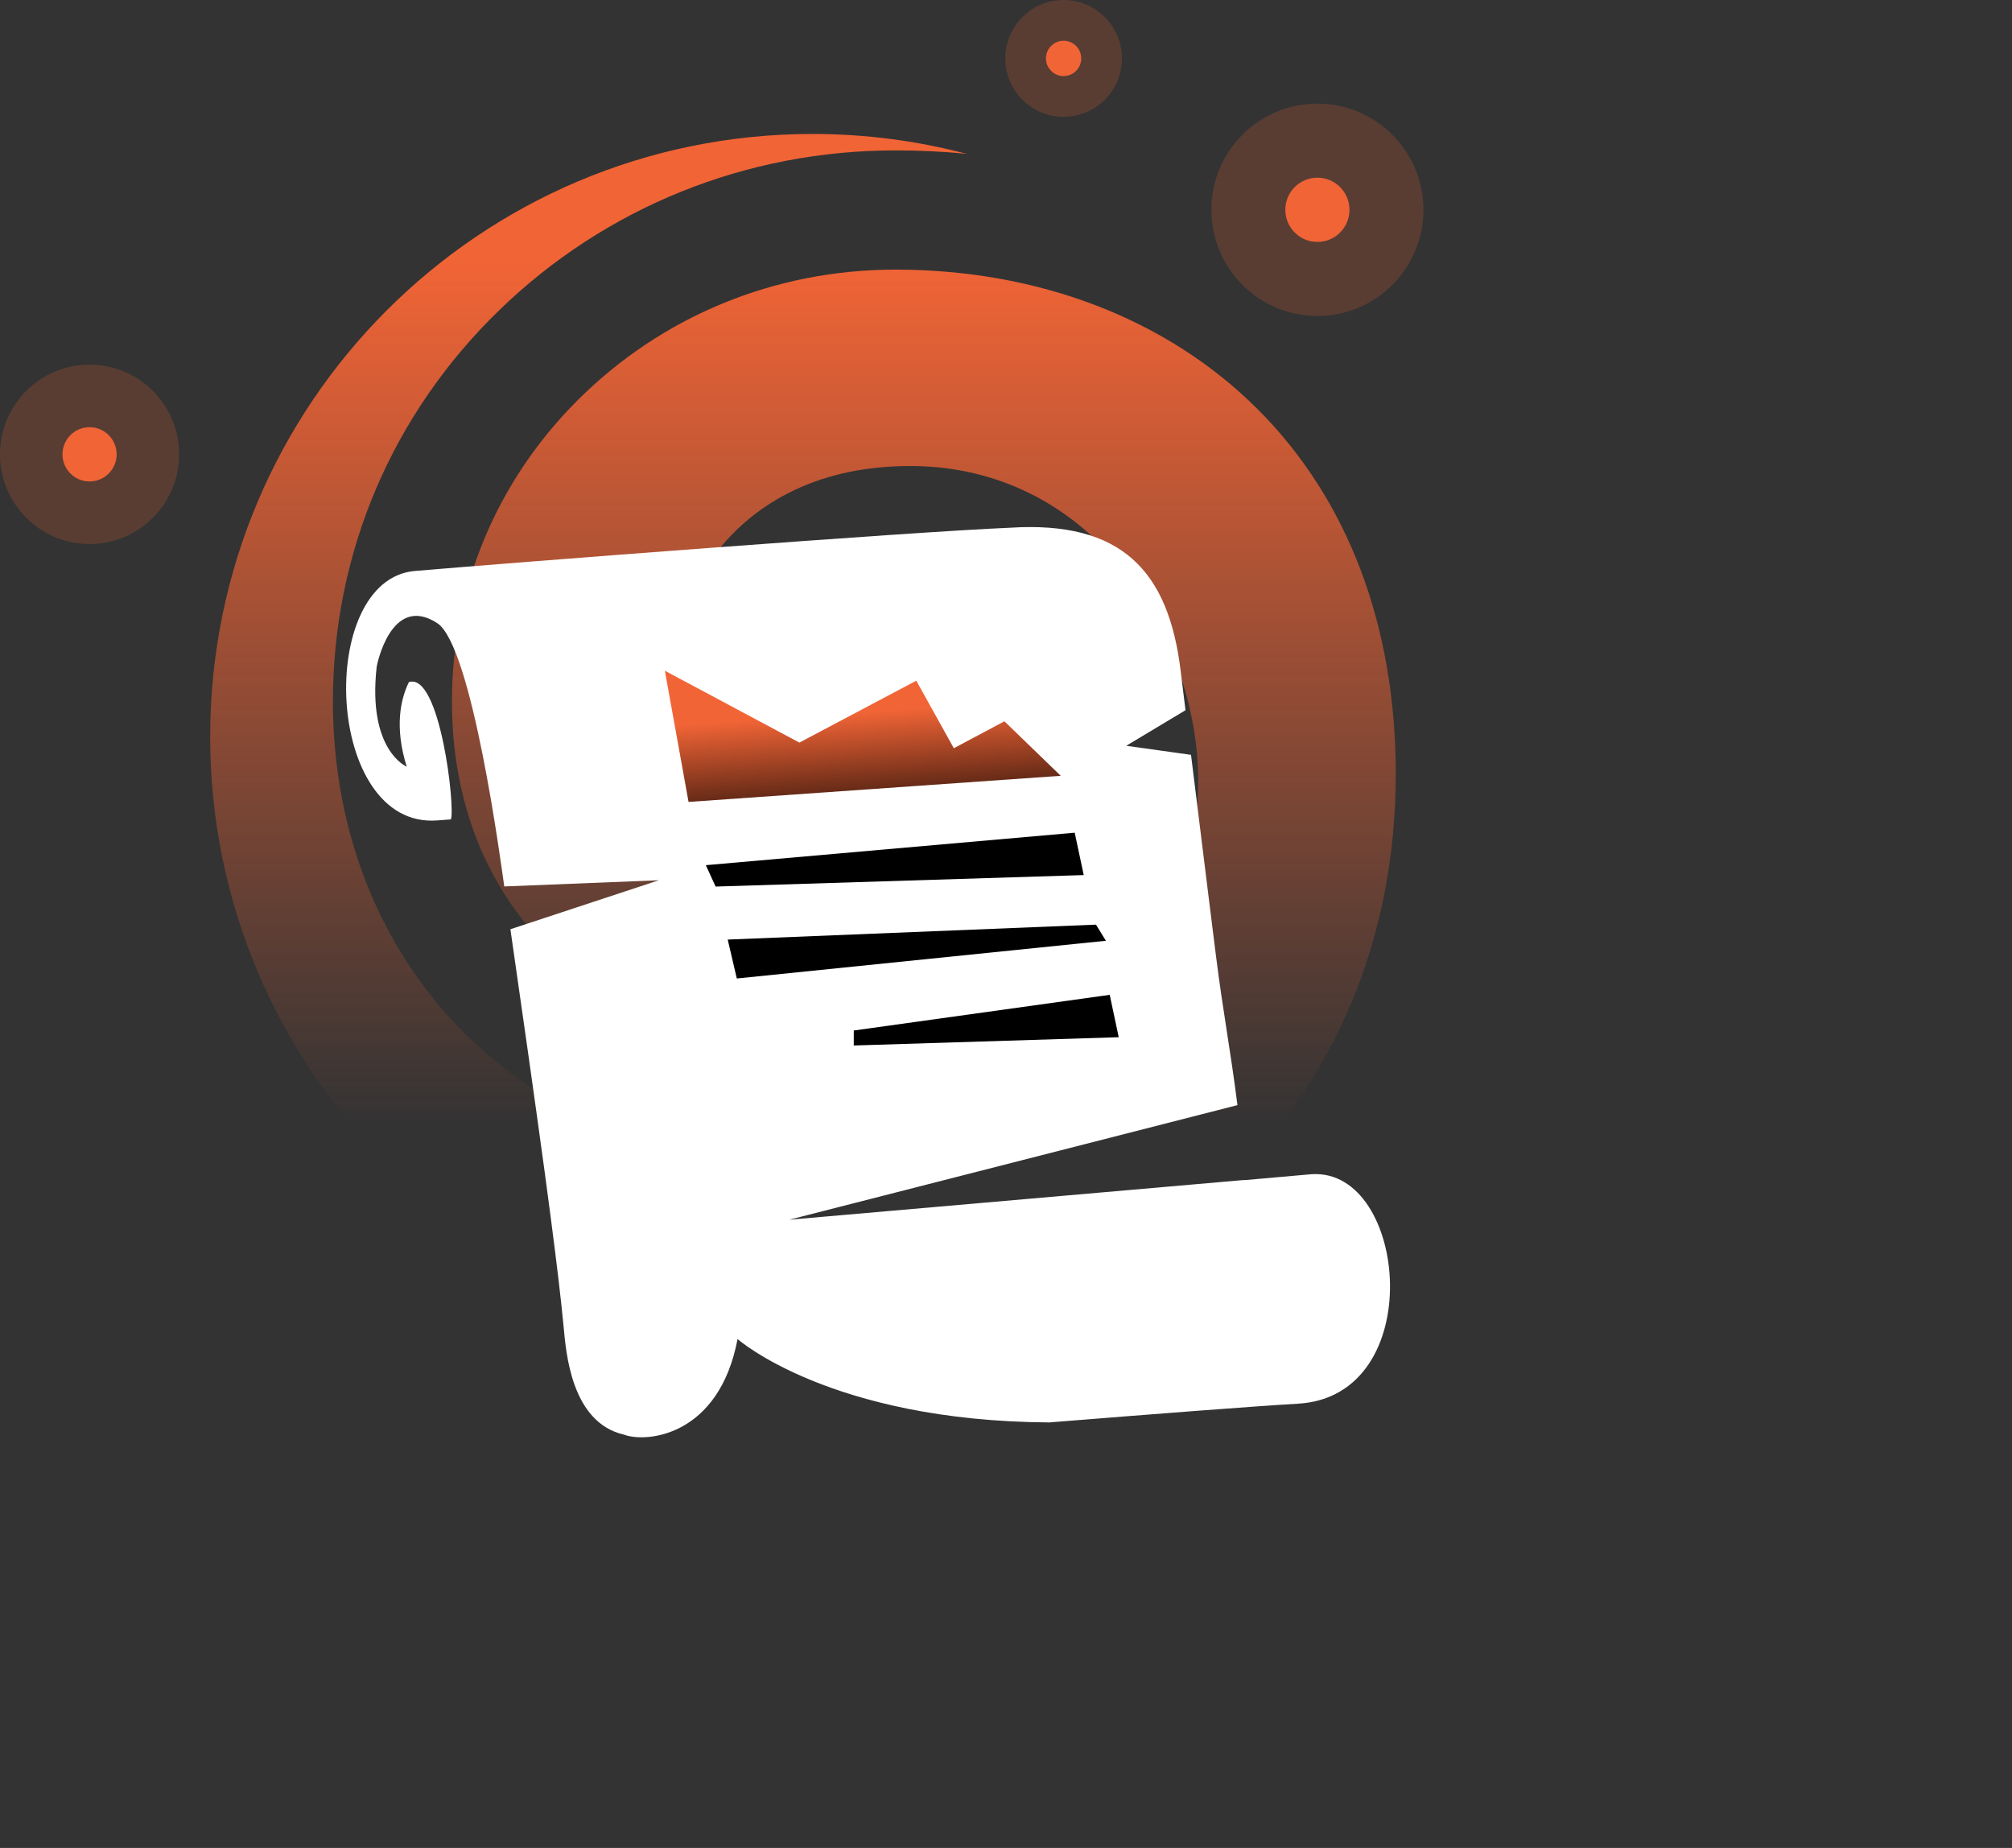
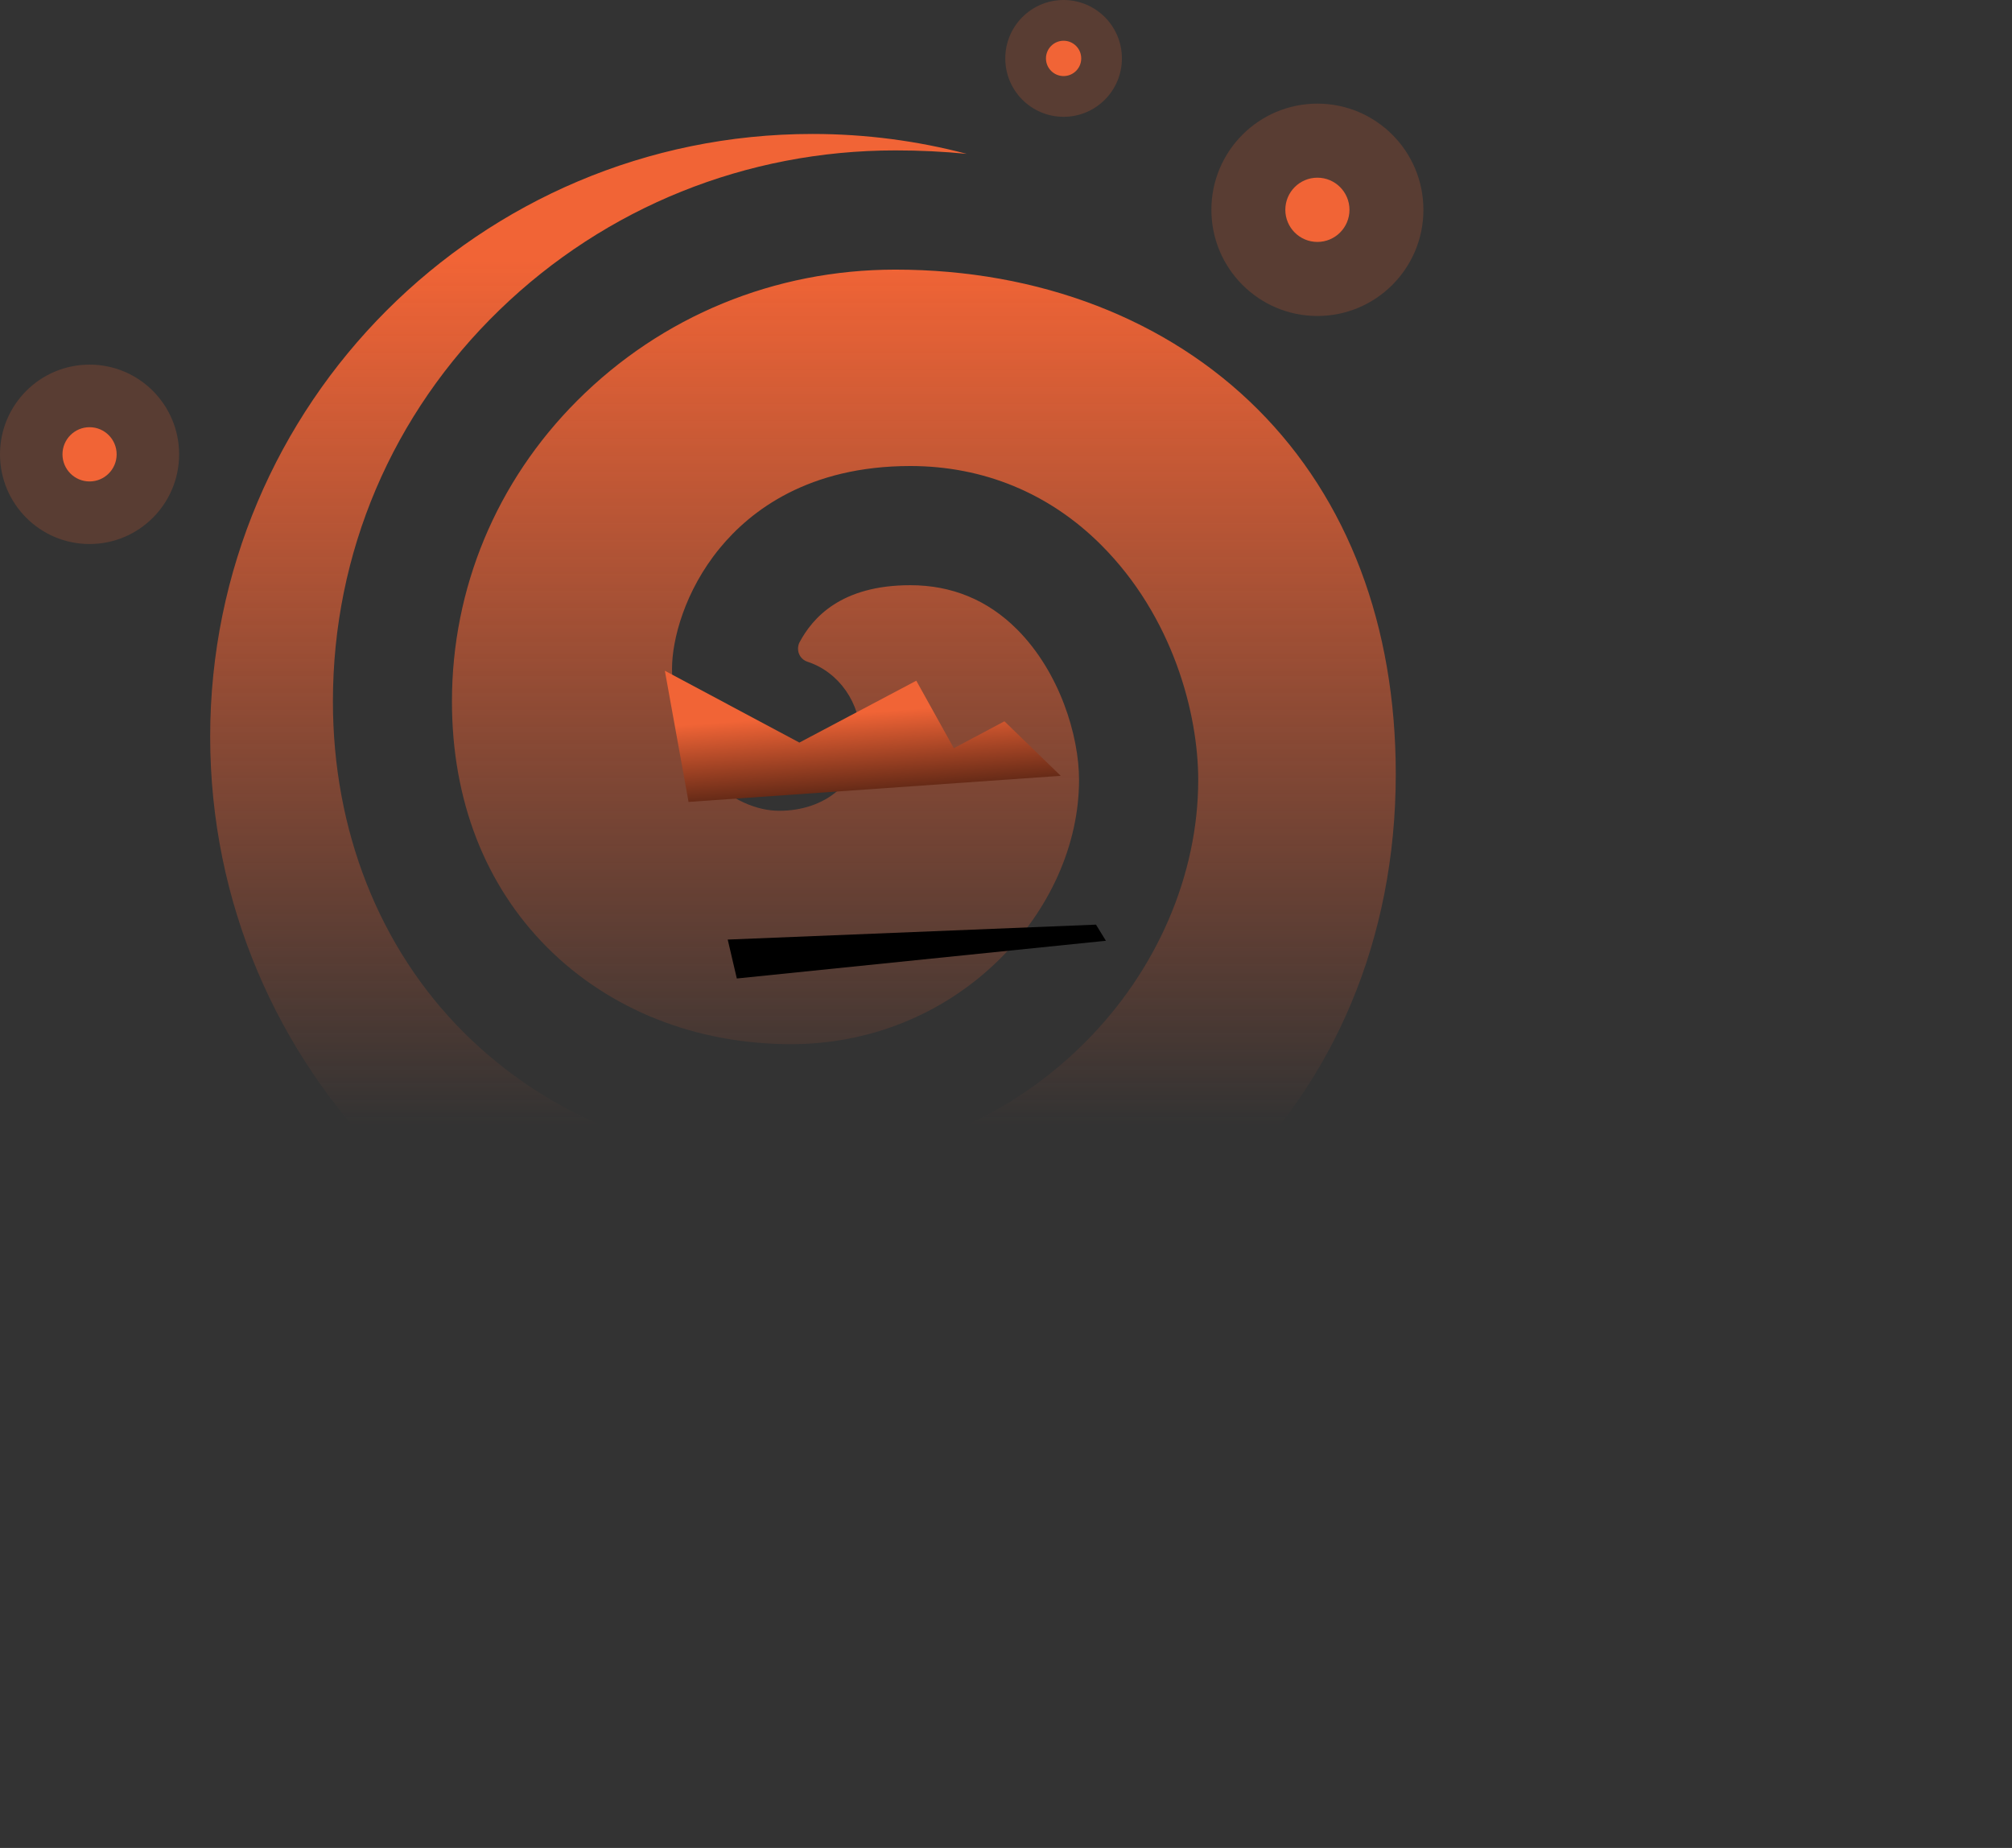
<svg xmlns="http://www.w3.org/2000/svg" width="147" height="135" viewBox="0 0 147 135" fill="none">
  <rect x="0" y="0" width="147" height="135" fill="#333333" stroke="none" />
  <g clip-path="url(#clip0_454_158)">
    <path opacity="0.2" d="M6.543 39.743C10.157 39.743 13.087 36.809 13.087 33.19C13.087 29.571 10.157 26.637 6.543 26.637C2.93 26.637 0 29.571 0 33.19C0 36.809 2.93 39.743 6.543 39.743Z" fill="#F16436" />
    <path d="M6.543 35.172C7.636 35.172 8.522 34.285 8.522 33.19C8.522 32.096 7.636 31.209 6.543 31.209C5.451 31.209 4.565 32.096 4.565 33.19C4.565 34.285 5.451 35.172 6.543 35.172Z" fill="#F16436" />
    <path opacity="0.2" d="M96.251 23.084C100.529 23.084 103.997 19.611 103.997 15.327C103.997 11.043 100.529 7.571 96.251 7.571C91.974 7.571 88.506 11.043 88.506 15.327C88.506 19.611 91.974 23.084 96.251 23.084Z" fill="#F16436" />
    <path d="M96.251 17.674C97.546 17.674 98.595 16.623 98.595 15.328C98.595 14.031 97.546 12.981 96.251 12.981C94.957 12.981 93.908 14.031 93.908 15.328C93.908 16.623 94.957 17.674 96.251 17.674Z" fill="#F16436" />
    <path opacity="0.2" d="M77.708 8.534C80.062 8.534 81.969 6.624 81.969 4.267C81.969 1.911 80.062 0 77.708 0C75.355 0 73.447 1.911 73.447 4.267C73.447 6.624 75.355 8.534 77.708 8.534Z" fill="#F16436" />
    <path d="M77.708 5.557C78.42 5.557 78.996 4.98 78.996 4.267C78.996 3.555 78.42 2.977 77.708 2.977C76.997 2.977 76.42 3.555 76.42 4.267C76.42 4.98 76.997 5.557 77.708 5.557Z" fill="#F16436" />
    <path d="M49.099 48.851C49.099 46.751 50.013 43.181 52.59 40.044C54.837 37.307 59.076 34.045 66.508 34.045C71.859 34.045 76.682 36.039 80.457 39.817C85.684 45.044 87.544 52.109 87.544 56.978C87.544 63.906 84.53 70.894 79.275 76.151C73.575 81.852 65.951 84.992 57.806 84.992C48.543 84.992 40.037 81.583 33.848 75.389C27.708 69.242 24.323 60.666 24.323 51.242C24.323 40.399 28.648 30.239 36.502 22.636C44.263 15.123 54.533 10.987 65.421 10.987C67.188 10.987 68.915 11.07 70.628 11.239C67.038 10.292 63.25 9.786 59.363 9.786C35.06 9.786 15.356 29.502 15.356 53.819C15.356 78.135 35.06 97.852 59.363 97.852C83.667 97.852 101.977 80.86 101.977 56.54C101.977 45.713 98.492 36.5 91.895 29.903C85.316 23.321 75.915 19.697 65.418 19.697C56.595 19.697 48.338 23.097 42.169 29.272C36.271 35.175 33.02 42.976 33.02 51.242C33.02 58.445 35.434 64.665 39.995 69.23C44.541 73.775 50.864 76.282 57.8 76.282C63.506 76.282 68.87 74.121 72.901 70.203C76.673 66.534 78.837 61.713 78.837 56.975C78.837 53.758 77.433 49.107 74.301 45.973C72.165 43.834 69.541 42.752 66.508 42.752C61.419 42.752 59.36 45.16 58.417 46.92C58.344 47.061 58.305 47.224 58.305 47.394C58.305 47.839 58.596 48.217 58.999 48.345C61.297 49.094 62.883 51.37 62.883 53.931C62.883 57.219 60.22 59.232 56.934 59.232C53.648 59.232 49.099 56.037 49.099 48.851V48.851Z" fill="url(#paint0_linear_454_158)" />
-     <path d="M95.868 85.777L90.904 86.215V86.203L57.666 89.106L90.411 80.735C89.89 76.628 89.35 73.903 88.832 69.761L88.321 65.673C87.829 61.716 87.378 58.077 87.017 55.144L82.286 54.482L86.614 51.886C86.46 50.634 86.339 49.648 86.259 48.995C85.374 41.734 81.969 38.031 73.805 38.552C66.274 38.869 37.559 41.094 30.31 41.712C23.06 42.33 23.712 60.542 31.927 59.937C32.282 59.911 32.618 59.885 32.941 59.86C33.276 59.091 32.164 49.097 29.875 49.83C29.261 51.088 28.811 53.111 29.715 56.009C29.715 56.009 26.841 54.824 27.519 48.729C27.503 48.736 28.532 43.313 31.943 45.521C34.491 47.17 36.591 63.007 36.843 64.758L48.14 64.306L37.291 67.885C38.17 73.993 39.062 80.229 39.791 85.588L40.225 88.85C40.657 92.138 40.993 94.945 41.184 96.971C41.354 98.745 41.715 103.918 45.593 104.808C47.229 105.423 52.535 104.933 53.888 97.823C53.888 97.823 60.648 103.816 76.66 103.915C84.357 103.297 91.597 102.734 94.848 102.545C104.38 101.988 102.862 85.373 95.868 85.78V85.777Z" fill="white" />
-     <path d="M78.52 60.833L51.57 63.205L52.283 64.767L79.179 63.928L78.52 60.833Z" fill="black" />
-     <path d="M62.378 76.378L81.736 75.773L81.078 72.677L62.378 75.283V76.378Z" fill="black" />
    <path d="M80.074 67.549L53.168 68.64L53.833 71.483L80.799 68.727L80.074 67.549Z" fill="black" />
    <path d="M50.307 58.584L77.499 56.676L73.385 52.694L69.688 54.661L66.946 49.728L58.403 54.249L48.575 49L50.307 58.584Z" fill="url(#paint1_linear_454_158)" />
  </g>
  <defs>
    <linearGradient id="paint0_linear_454_158" x1="58.666" y1="18.993" x2="58.666" y2="82.243" gradientUnits="userSpaceOnUse">
      <stop stop-color="#F16436" />
      <stop offset="1" stop-color="#F16436" stop-opacity="0" />
    </linearGradient>
    <linearGradient id="paint1_linear_454_158" x1="64.194" y1="61.791" x2="63.508" y2="52.015" gradientUnits="userSpaceOnUse">
      <stop />
      <stop offset="1" stop-color="#F16436" />
    </linearGradient>
    <clipPath id="clip0_454_158">
      <rect width="104" height="105" fill="white" />
    </clipPath>
  </defs>
</svg>